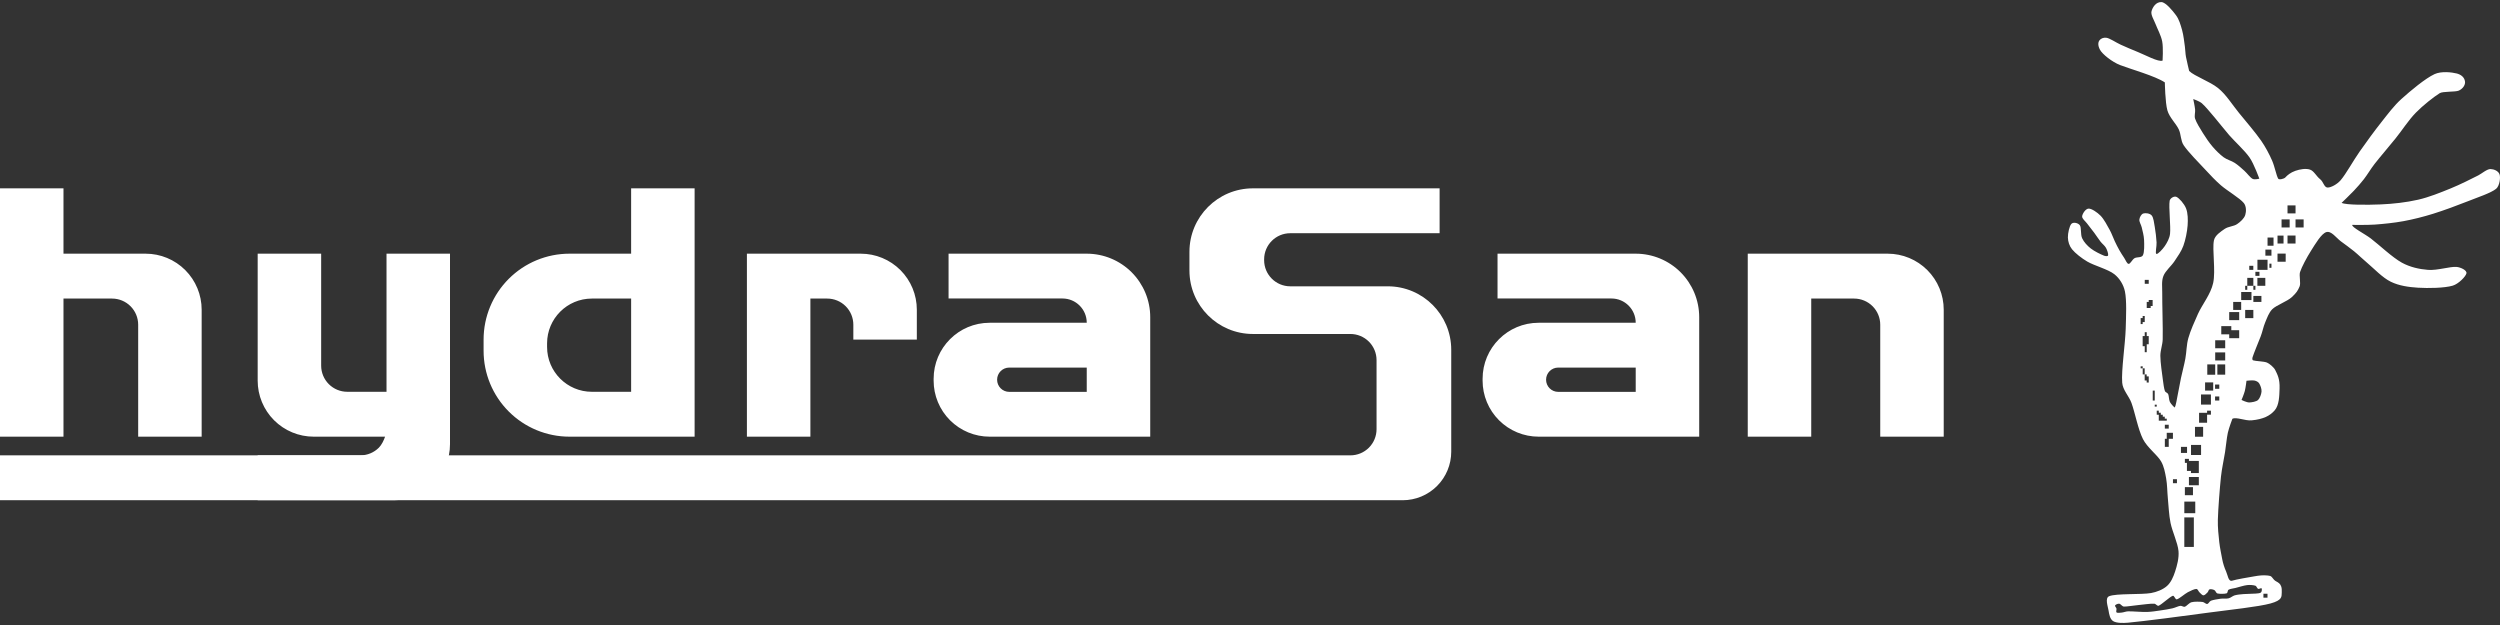
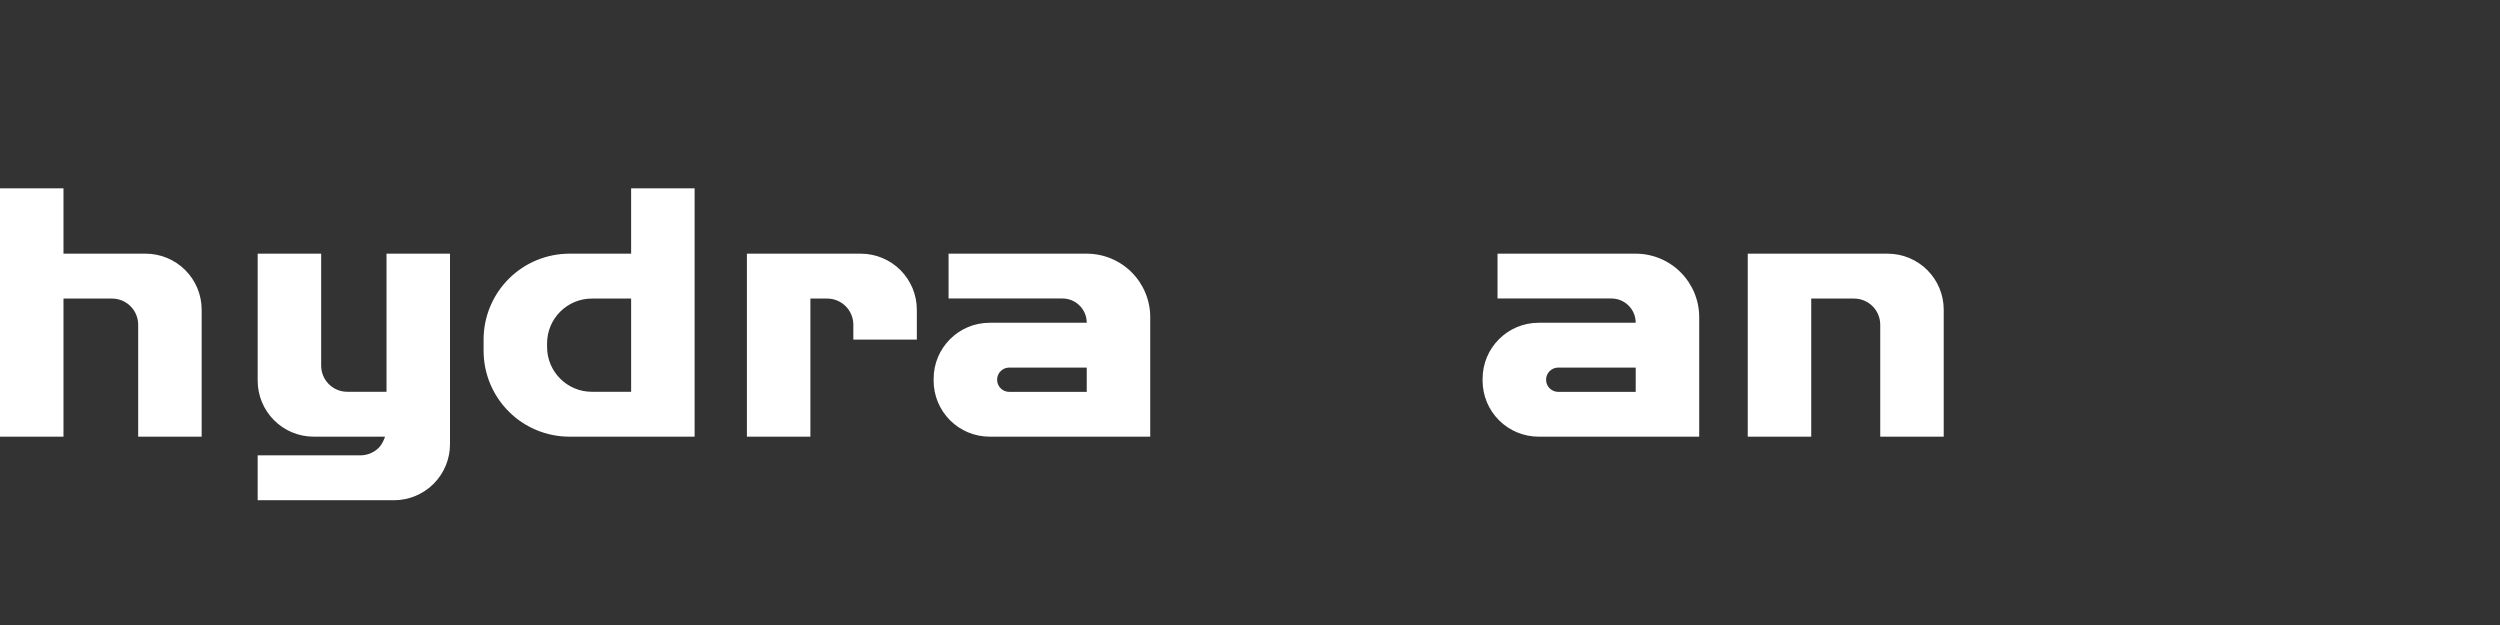
<svg xmlns="http://www.w3.org/2000/svg" width="100%" height="100%" viewBox="0 0 512 128" version="1.1" xml:space="preserve" style="fill-rule:evenodd;clip-rule:evenodd;stroke-linejoin:round;stroke-miterlimit:2;">
  <rect x="0" y="0" width="512" height="128" fill="#333333" stroke="none" />
  <g>
-     <path d="M431.831,125.032c-0.137,-0.851 -0.782,-2.558 0.122,-2.93c1.449,-0.596 6.598,-0.296 8.573,-0.645c1.176,-0.208 2.453,-0.72 3.275,-1.451c0.821,-0.731 1.302,-1.867 1.653,-2.933c0.393,-1.193 0.836,-2.803 0.704,-4.224c-0.155,-1.664 -1.269,-3.973 -1.632,-5.76c-0.331,-1.63 -0.394,-3.439 -0.544,-4.96c-0.137,-1.385 -0.122,-2.885 -0.356,-4.162c-0.22,-1.198 -0.431,-2.451 -1.05,-3.5c-0.792,-1.341 -2.817,-2.805 -3.7,-4.549c-1.008,-1.992 -1.642,-5.475 -2.35,-7.4c-0.525,-1.428 -1.782,-2.633 -1.9,-4.15c-0.197,-2.533 0.626,-7.932 0.719,-11.046c0.076,-2.546 0.227,-5.78 -0.16,-7.64c-0.28,-1.348 -1.081,-2.665 -2.16,-3.52c-1.287,-1.02 -4.113,-1.746 -5.56,-2.6c-1.151,-0.679 -2.46,-1.7 -3.12,-2.52c-0.531,-0.66 -0.82,-1.552 -0.84,-2.4c-0.02,-0.866 0.314,-2.38 0.72,-2.8c0.404,-0.417 1.374,-0.186 1.72,0.28c0.367,0.494 0.107,1.887 0.48,2.68c0.374,0.794 1.049,1.515 1.76,2.08c0.747,0.594 2.127,1.247 2.72,1.48c0.262,0.103 0.773,0.187 0.84,-0.08c0.067,-0.266 -0.183,-1.059 -0.44,-1.52c-0.26,-0.466 -0.771,-0.832 -1.12,-1.28c-0.4,-0.513 -0.841,-1.208 -1.28,-1.8c-0.46,-0.62 -1.067,-1.353 -1.48,-1.92c-0.351,-0.481 -1.053,-0.973 -1,-1.479c0.054,-0.507 0.694,-1.54 1.32,-1.56c0.627,-0.02 1.775,0.769 2.44,1.44c0.72,0.726 1.393,2.046 1.88,2.919c0.413,0.741 0.713,1.634 1.04,2.32c0.289,0.609 0.6,1.234 0.92,1.8c0.309,0.548 0.68,1.127 1,1.6c0.288,0.427 0.567,1.227 0.92,1.24c0.353,0.014 0.723,-0.873 1.2,-1.16c0.487,-0.293 1.439,-0.061 1.72,-0.6c0.327,-0.626 0.28,-2.206 0.24,-3.16c-0.037,-0.867 -0.32,-1.866 -0.48,-2.56c-0.125,-0.542 -0.533,-1.126 -0.48,-1.6c0.053,-0.473 0.38,-1.099 0.8,-1.239c0.42,-0.14 1.34,-0.051 1.72,0.4c0.393,0.466 0.492,1.585 0.64,2.399c0.166,0.92 0.306,2.207 0.36,3.12c0.046,0.786 -0.32,2.234 -0.04,2.36c0.28,0.127 1.28,-0.952 1.72,-1.6c0.466,-0.686 0.982,-1.611 1.08,-2.52c0.166,-1.546 -0.3,-5.499 -0.08,-6.759c0.092,-0.53 0.912,-1.027 1.4,-0.8c0.56,0.26 1.588,1.407 1.96,2.36c0.38,0.973 0.404,2.318 0.32,3.479c-0.094,1.28 -0.434,2.98 -0.88,4.2c-0.413,1.128 -1.137,2.119 -1.8,3.12c-0.68,1.027 -1.86,1.967 -2.28,3.04c-0.414,1.058 -0.228,2.264 -0.24,3.4c-0.024,2.165 0.16,7.432 0.096,9.59c-0.034,1.131 -0.485,2.228 -0.48,3.36c0.005,1.376 0.357,3.696 0.512,4.896c0.1,0.774 0.234,1.813 0.416,2.304c0.107,0.29 0.543,0.358 0.672,0.64c0.17,0.373 0.133,1.141 0.352,1.6c0.215,0.451 0.96,1.152 0.96,1.152c0.272,-0.267 0.472,-1.83 0.672,-2.752c0.218,-1.008 0.408,-2.201 0.64,-3.296c0.256,-1.211 0.65,-2.635 0.896,-3.968c0.25,-1.36 0.224,-2.833 0.608,-4.192c0.432,-1.531 1.248,-3.359 1.984,-4.992c0.848,-1.883 2.607,-4.015 3.104,-6.304c0.543,-2.506 -0.231,-6.891 0.159,-8.736c0.221,-1.041 1.391,-1.779 2.181,-2.333c0.749,-0.525 1.853,-0.515 2.558,-0.993c0.693,-0.47 1.444,-1.154 1.673,-1.874c0.229,-0.721 0.221,-1.812 -0.3,-2.447c-0.828,-1.011 -3.37,-2.491 -4.672,-3.616c-1.118,-0.967 -2.129,-2.054 -3.135,-3.136c-1.275,-1.371 -3.595,-3.701 -4.512,-5.088c-0.622,-0.94 -0.516,-2.211 -0.992,-3.232c-0.555,-1.189 -1.919,-2.446 -2.336,-3.904c-0.454,-1.584 -0.521,-5.726 -0.521,-5.726c-2.025,-1.341 -6.961,-2.694 -9.175,-3.554c-1.617,-0.627 -3.648,-2.234 -4.128,-3.168c-0.878,-1.707 0.219,-2.507 1.248,-2.432c0.732,0.054 2.017,0.981 3.04,1.44c1.093,0.491 2.335,1.032 3.52,1.504c1.419,0.566 4.207,2.099 5.034,1.742c-0,-0 0.16,-2.611 -0.074,-3.886c-0.234,-1.268 -0.987,-2.586 -1.376,-3.615c-0.323,-0.853 -1.016,-1.877 -0.813,-2.623c0.202,-0.747 0.877,-1.912 2.029,-1.857c0.867,0.041 2.272,1.733 2.976,2.688c0.65,0.881 0.949,1.986 1.248,3.039c0.304,1.072 0.442,2.475 0.576,3.392c0.101,0.701 0.09,1.417 0.224,2.112c0.176,0.918 0.652,2.88 0.652,2.88c1.094,1.062 4.238,2.144 5.907,3.488c1.67,1.344 2.883,3.372 4.288,5.088c1.472,1.797 3.414,4.069 4.544,5.696c0.883,1.27 1.654,2.731 2.24,4.064c0.556,1.263 0.865,3.057 1.254,3.713c0.18,0.303 1.214,0.026 1.449,-0.236c0.432,-0.482 1.089,-1.018 2.049,-1.359c0.96,-0.342 2.19,-0.539 3.016,-0.256c0.827,0.282 1.261,1.324 2.088,1.978c0.66,0.521 0.799,1.662 1.498,1.694c0.699,0.032 1.98,-0.668 2.694,-1.502c1.104,-1.291 2.551,-3.96 3.904,-5.888c1.392,-1.984 3.024,-4.224 4.448,-6.016c1.298,-1.634 2.546,-3.337 4.096,-4.736c1.813,-1.637 4.895,-4.218 6.783,-5.088c1.377,-0.633 3.504,-0.389 4.544,-0.128c0.776,0.195 1.597,0.715 1.696,1.696c0.064,0.63 -0.416,1.422 -1.28,1.811c-0.694,0.313 -3.258,0.122 -3.904,0.525c-1.189,0.741 -3.424,2.492 -4.896,4c-1.509,1.547 -2.755,3.534 -4.159,5.28c-1.408,1.749 -3.211,3.829 -4.288,5.216c-0.776,0.998 -1.467,2.186 -2.176,3.104c-0.648,0.837 -1.355,1.629 -2.08,2.4c-0.763,0.81 -2.496,2.464 -2.496,2.464c0.912,0.464 5.36,0.426 7.968,0.32c2.577,-0.106 5.29,-0.416 7.679,-0.96c2.29,-0.522 4.598,-1.472 6.656,-2.304c1.947,-0.787 4.416,-2.038 5.696,-2.688c0.692,-0.352 1.787,-1.314 2.496,-1.293c0.709,0.021 1.559,0.375 1.837,1.037c0.277,0.661 0.012,2.441 -0.685,3.008c-1.056,0.858 -3.788,1.759 -5.728,2.528c-2.154,0.853 -4.997,1.909 -7.2,2.592c-1.974,0.611 -4.032,1.136 -6.015,1.503c-1.944,0.361 -4.134,0.576 -5.888,0.704c-1.543,0.113 -4.64,0.064 -4.64,0.064c-0.139,0.475 2.556,1.832 3.808,2.784c1.696,1.291 4.41,3.888 6.368,4.96c1.629,0.893 3.523,1.329 5.375,1.472c1.867,0.144 4.518,-0.725 5.824,-0.608c0.799,0.072 2.15,0.672 2.016,1.312c-0.133,0.64 -1.606,2.169 -2.816,2.528c-1.653,0.491 -4.992,0.549 -7.104,0.416c-1.895,-0.12 -3.859,-0.385 -5.567,-1.216c-1.723,-0.837 -3.515,-2.768 -4.768,-3.808c-0.942,-0.781 -1.84,-1.685 -2.752,-2.432c-0.878,-0.719 -1.811,-1.368 -2.72,-2.048c-0.949,-0.709 -1.957,-2.205 -2.976,-1.88c-1.019,0.325 -2.24,2.414 -3.136,3.832c-0.871,1.38 -1.877,3.264 -2.24,4.352c-0.229,0.689 0.196,2.277 -0.09,2.944c-0.378,0.885 -0.62,1.268 -1.568,2.163c-0.959,0.907 -3.227,1.677 -4.038,2.509c-0.709,0.728 -1.045,1.76 -1.44,2.688c-0.394,0.928 -0.559,1.941 -0.928,2.88c-0.469,1.195 -1.397,3.421 -1.653,4.237c-0.07,0.224 -0.105,0.585 0.117,0.659c0.528,0.176 2.144,0.186 2.816,0.448c0.514,0.199 1.446,1.014 1.687,1.509c0.432,0.885 0.975,1.776 0.905,3.803c-0.053,1.541 -0.065,3.415 -1.02,4.503c-0.944,1.075 -2.274,1.791 -4.708,2.024c-1.31,0.126 -3.125,-0.741 -3.936,-0.32c0,0 -0.713,1.873 -0.928,2.848c-0.25,1.142 -0.367,2.669 -0.576,4c-0.234,1.499 -0.653,3.315 -0.832,4.992c-0.245,2.309 -0.581,6.629 -0.64,8.864c-0.039,1.517 0.139,3.2 0.288,4.544c0.132,1.183 0.432,2.549 0.608,3.52c0.14,0.77 0.465,1.8 0.797,2.508c0.341,0.731 0.445,2.133 1.251,1.876c0.837,-0.268 3.375,-0.685 4.484,-0.88c1.152,-0.202 1.857,-0.269 2.817,-0.173c0.793,0.08 0.735,0.276 1.264,0.872c0.538,0.608 1.72,0.435 1.579,2.613c-0.054,0.828 0.171,1.557 -2.304,2.239c-2.474,0.683 -8.355,1.291 -12.543,1.856c-4.864,0.656 -13.36,1.787 -16.64,2.08c-1.015,0.091 -2.376,0.096 -3.04,-0.32c-0.664,-0.415 -0.82,-1.394 -0.946,-2.174Zm1.649,0.4c0.179,0.136 0.701,0.059 1.049,0.025c0.393,-0.038 0.863,-0.245 1.306,-0.256c0.862,-0.021 2.765,0.158 3.865,0.128c0.919,-0.025 1.869,-0.183 2.74,-0.307c0.832,-0.118 1.8,-0.277 2.483,-0.435c0.549,-0.127 1.19,-0.457 1.612,-0.512c0.311,-0.041 0.624,0.275 0.922,0.179c0.384,-0.124 0.847,-0.778 1.382,-0.922c0.606,-0.162 1.72,-0.11 2.253,-0.051c0.342,0.039 0.661,0.453 0.947,0.41c0.286,-0.043 0.453,-0.543 0.768,-0.666c0.461,-0.179 1.395,-0.328 1.997,-0.409c0.533,-0.072 1.135,0.038 1.613,-0.077c0.452,-0.109 0.806,-0.488 1.254,-0.614c0.512,-0.146 1.208,-0.206 1.818,-0.256c0.716,-0.06 1.89,-0.047 2.483,-0.103c0.365,-0.034 0.874,-0.051 1.075,-0.23c0.2,-0.179 0.226,-0.721 0.128,-0.845c-0.098,-0.124 -0.504,0.192 -0.717,0.102c-0.213,-0.089 -0.294,-0.547 -0.563,-0.64c-0.371,-0.128 -1.111,-0.19 -1.664,-0.128c-0.678,0.077 -1.771,0.431 -2.406,0.589c-0.47,0.117 -1.105,0.175 -1.408,0.359c-0.242,0.146 -0.142,0.652 -0.41,0.742c-0.38,0.128 -1.45,0.136 -1.869,0.026c-0.303,-0.081 -0.371,-0.551 -0.64,-0.692c-0.268,-0.14 -0.742,-0.23 -0.972,-0.153c-0.231,0.077 -0.234,0.442 -0.41,0.614c-0.209,0.205 -0.567,0.615 -0.845,0.615c-0.277,-0 -0.576,-0.397 -0.819,-0.615c-0.234,-0.209 -0.326,-0.688 -0.64,-0.691c-0.397,-0.004 -1.192,0.374 -1.741,0.666c-0.665,0.354 -1.736,1.335 -2.252,1.459c-0.359,0.086 -0.497,-0.84 -0.845,-0.717c-0.619,0.217 -2.24,1.753 -2.867,2.022c-0.302,0.13 -0.569,-0.385 -0.896,-0.409c-0.743,-0.056 -2.312,0.188 -3.349,0.286c-0.899,0.085 -2.266,0.315 -2.872,0.302c-0.379,-0.008 -0.67,-0.55 -0.973,-0.588c-0.303,-0.039 -0.751,0.192 -0.844,0.358c-0.094,0.166 0.232,0.412 0.281,0.64c0.051,0.239 -0.153,0.657 0.026,0.794Zm35.441,-80.498l-1.658,-0l0,1.657l1.658,0l-0,-1.657Zm-19.331,57.799l-2.24,0l0,2.368l2.24,0l0,-2.368Zm-7.471,-17.79l0,1.205l1.636,0l0,-0.406l-0.409,0l0,-0.406l-0.409,-0l0,-0.393l-0.409,-0l0,-0.42l-0.409,0l0,-0.419l-0.419,-0l-0,0.839l0.419,-0Zm-0.828,-4.95l-0.409,0l0,2.035l0.409,-0l0,-2.035Zm22.646,-23.09l-1.625,-0l-0,1.625l1.625,0l-0,-1.625Zm-22.237,25.974l-0.409,-0l0,0.398l0.409,0l-0,-0.398Zm14.021,-13.192l-2.048,-0l-0,1.635l2.048,0l-0,-1.635Zm-11.564,20.174l0.86,-0l-0,-1.217l-1.269,0l0,1.217l-0.388,-0l0,1.656l0.797,0l0,-1.656Zm23.511,-41.615l-1.232,0l0,1.627l1.232,0l0,-1.627Zm2.459,-6.182l-1.644,-0l0,1.644l1.644,-0l0,-1.644Zm-22.245,52.735l-0,1.652l0.826,-0l-0,0.432l1.612,0l-0,-2.477l-2.028,0l-0,-0.432l-0.829,-0l-0,0.825l0.419,0Zm2.897,-3.67l-2.061,0l0,2.061l2.061,-0l-0,-2.061Zm2.894,-16.5l-1.622,-0l-0,2.113l1.622,-0l-0,-2.113Zm9.464,-14.022l-1.651,0l-0,1.236l1.651,0l0,-1.236Zm-11.126,24.325l0.786,0l0,-0.826l-0.786,0l-0,0.433l-1.641,-0l-0,2.045l1.641,-0l-0,-1.652Zm9.468,-30.495l-0.831,-0l0,0.83l0.831,0l-0,-0.83Zm8.648,-6.191l-1.644,0l0,1.627l1.644,0l0,-1.627Zm-14.406,23.926l-2.048,-0l-0,1.656l2.048,0l-0,-1.656Zm-2.924,8.618l-2.031,0l-0,2.071l2.031,0l0,-2.071Zm-12.736,-23.474l-0.816,0l-0,0.816l0.816,0l-0,-0.816Zm15.66,17.313l-1.606,-0l0,2.113l1.606,-0l-0,-2.113Zm0.821,-6.159l-0,0.797l2.045,0l-0,-1.636l-1.615,0l-0,-0.838l-2.054,-0l-0,1.677l1.624,0Zm2.045,-4.561l-2.045,0l-0,1.657l2.045,-0l-0,-1.657Zm-8.267,33.787l-2.028,-0l-0,1.691l2.028,-0l-0,-1.691Zm11.166,-34.217l-1.673,0l0,1.673l1.673,-0l-0,-1.673Zm2.065,58.922l0.832,0.006l-0,-0.812l-0.832,0l-0,0.806Zm-3.308,-63.871l1.243,0l-0,-1.625l-1.243,-0l0,1.625Zm0,0l-0.43,0l0,0.828l0.43,0l0,-0.828Zm1.243,0l-0,0.828l0.424,0l0,-0.828l-0.424,0Zm3.709,-4.521l-0.42,-0l0,0.843l0.42,-0l-0,-0.843Zm-26.367,21.429l-0,1.248l0.402,-0l0,-1.248l-0.402,-0Zm-0,-0l-0,-0.416l-0.423,-0l0,0.416l0.423,-0Zm0.402,1.248l0,1.241l0.41,0l-0,0.416l0.423,0l-0,-1.254l-0.423,-0l-0,-0.403l-0.41,-0Zm21.873,-16.887l-2.108,-0l0,1.657l2.108,-0l0,-1.657Zm-11.982,39.968l-1.658,-0l-0,1.658l1.658,-0l-0,-1.658Zm9.946,-17.852c-0,-0 1.039,0.522 1.583,0.511c0.49,-0.01 1.457,-0.168 1.808,-0.511c0.369,-0.361 0.647,-1.147 0.705,-1.704c0.057,-0.557 -0.246,-1.324 -0.492,-1.704c-0.206,-0.318 -0.611,-0.498 -0.983,-0.573c-0.431,-0.088 -1.605,0.049 -1.605,0.049c-0,-0 -0.175,1.441 -0.344,2.097c-0.167,0.644 -0.672,1.835 -0.672,1.835Zm-14.91,5.073l-0.797,-0l0,0.797l0.797,-0l0,-0.797Zm27.628,-42.052l-1.658,-0l0,1.657l1.658,0l-0,-1.657Zm-17.271,36.261l-0.865,-0l0,0.838l0.865,0l0,-0.838Zm10.681,-30.074l-1.242,0l0,1.242l1.242,-0l-0,-1.242Zm-6.2,10.72l-1.635,0l-0,1.636l1.635,0l0,-1.636Zm5.401,-8.648l-2.072,0l-0,2.072l2.072,0l-0,-2.072Zm3.714,-1.258l-1.674,-0l0,1.673l1.674,0l-0,-1.673Zm-28.865,18.968l-0,1.235l0.408,-0l-0,-1.638l0.408,0l-0,-1.677l-0.408,-0l-0,-0.792l-0.408,-0l-0,0.792l-0.426,-0l-0,2.08l0.426,0Zm15.269,7.854l-0.865,-0l0,0.865l0.865,-0l0,-0.865Zm-8.67,19.383l-0.819,-0l-0,0.819l0.819,-0l-0,-0.819Zm19.779,-49.493l-1.227,-0l-0,1.677l1.227,0l-0,-1.677Zm-25.161,14.024l0.401,0l0,-1.232l-0.802,-0l-0,0.403l-0.408,0l-0,1.237l0.809,0l0,-0.408Zm8.84,43.294l-1.952,0l0,6.048l1.952,0l0,-6.048Zm-10.483,-40.008l0.426,0l-0,-1.233l-0.426,0l-0,0.413l-0.408,-0l-0,1.232l0.408,0l-0,-0.412Zm23.894,-29.356c-0,0 -1.083,-3.016 -1.984,-4.32c-1.029,-1.487 -2.992,-3.231 -4.192,-4.607c-1.036,-1.188 -2.075,-2.56 -3.008,-3.648c-0.841,-0.981 -1.867,-2.256 -2.592,-2.88c-0.495,-0.426 -1.76,-0.864 -1.76,-0.864c0,-0 0.32,1.472 0.384,2.144c0.06,0.626 -0.198,1.29 0,1.888c0.267,0.805 1.008,1.997 1.6,2.944c0.597,0.954 1.275,1.957 1.984,2.784c0.683,0.795 1.515,1.621 2.272,2.175c0.685,0.502 1.568,0.694 2.272,1.152c0.704,0.459 1.344,1.056 1.952,1.6c0.59,0.528 1.184,1.392 1.696,1.664c0.405,0.216 1.376,-0.032 1.376,-0.032Zm-11.51,50.825l-1.667,0l0,2.013l1.667,0l0,-2.013Zm11.538,-31.758l-0.834,-0l-0,0.834l0.834,0l0,-0.834Zm-14.83,35.847l-1.248,0l0,1.248l1.248,0l-0,-1.248Zm5.358,-13.204l-1.664,0l-0,1.691l1.664,-0l0,-1.691Z" style="fill:#fff;" />
-     <path d="M297.214,92.504c0,2.637 -1.047,5.166 -2.912,7.03c-1.864,1.865 -4.393,2.913 -7.03,2.913c-51.682,-0 -287.272,-0 -287.272,-0l-0,-9.192l276.564,-0c1.42,-0 2.782,-0.564 3.786,-1.568c1.004,-1.005 1.568,-2.366 1.568,-3.786c-0,-4.182 -0,-9.967 -0,-14.149c-0,-1.42 -0.564,-2.782 -1.568,-3.786c-1.004,-1.004 -2.366,-1.568 -3.786,-1.568c-5.151,-0 -13.141,-0 -19.965,-0c-7.181,-0 -13.002,-5.821 -13.002,-13.002l0,-3.824c0,-7.181 5.821,-13.002 13.002,-13.002l38.232,-0l-0,9.191l-30.583,0c-2.957,0 -5.354,2.397 -5.354,5.354c-0,0.055 -0,0.111 -0,0.166c-0,2.957 2.397,5.354 5.354,5.354c5.151,-0 13.141,-0 19.964,-0c7.181,-0 13.002,5.821 13.002,13.002l0,20.867Z" style="fill:#fff;" />
    <path d="M13.002,61.146l0,28.284l-13.002,0l0,-50.86l13.002,-0l0,13.384l16.826,-0c3.043,-0 5.961,1.209 8.112,3.36c2.152,2.152 3.361,5.07 3.361,8.112l-0,26.004l-13.002,0l-0,-22.93c-0,-1.42 -0.564,-2.782 -1.569,-3.786c-1.004,-1.004 -2.365,-1.568 -3.785,-1.568l-9.943,-0Zm65.865,28.284l-14.622,0c-3.042,0 -5.96,-1.208 -8.112,-3.36c-2.151,-2.151 -3.36,-5.069 -3.36,-8.112l0,-26.004l13.002,-0l0,22.931c0,1.42 0.564,2.781 1.568,3.786c1.004,1.004 2.366,1.568 3.786,1.568l8.031,-0l-0,-28.285l13.002,-0l-0,39.02c-0,3.043 -1.209,5.961 -3.361,8.112c-2.151,2.152 -5.069,3.361 -8.112,3.361l-27.916,-0l0,-9.192l21.033,-0c1.42,-0 2.781,-0.564 3.785,-1.568c0.58,-0.58 1.013,-1.496 1.276,-2.257Zm63.391,0l-25.627,0c-4.666,0 -9.14,-1.853 -12.439,-5.152c-3.299,-3.299 -5.152,-7.773 -5.152,-12.439l-0,-2.294c-0,-4.665 1.853,-9.14 5.152,-12.439c3.299,-3.299 7.773,-5.152 12.439,-5.152l12.625,-0l-0,-13.384l13.002,-0l-0,50.86Zm-13.002,-28.284l-8.036,-0c-5.069,-0 -9.178,4.109 -9.178,9.178l-0,0.737c-0,5.069 4.109,9.178 9.178,9.178l8.036,-0l-0,-19.093Zm45.507,8.399l-0,-3.045c-0,-1.42 -0.564,-2.782 -1.568,-3.786c-1.004,-1.004 -2.366,-1.568 -3.786,-1.568l-3.442,-0l0,28.284l-13.002,0l0,-37.476l23.328,-0c3.042,-0 5.96,1.209 8.112,3.36c2.151,2.152 3.36,5.07 3.36,8.112l-0,6.119l-13.002,-0Zm60.804,19.885l-32.888,0c-3.043,0 -5.961,-1.208 -8.112,-3.36c-2.152,-2.151 -3.36,-5.069 -3.36,-8.112l-0,-0.382c-0,-6.336 5.136,-11.473 11.472,-11.473l19.886,0c-0,-2.745 -2.226,-4.971 -4.972,-4.971l-23.327,-0l-0,-9.178l28.299,-0c3.448,-0 6.755,1.37 9.193,3.808c2.439,2.439 3.809,5.746 3.809,9.194l-0,24.474Zm-28.879,-14.149c-0.658,0 -1.288,0.261 -1.753,0.726c-0.465,0.465 -0.726,1.096 -0.726,1.753l-0,0.014c-0,0.657 0.261,1.288 0.726,1.753c0.465,0.464 1.095,0.726 1.753,0.726l15.877,-0l-0,-4.972l-15.877,0Zm141.308,14.149l-32.887,0c-3.043,0 -5.961,-1.208 -8.113,-3.36c-2.151,-2.151 -3.36,-5.069 -3.36,-8.112l0,-0.382c0,-6.336 5.137,-11.473 11.473,-11.473l19.885,0c0,-2.745 -2.226,-4.971 -4.971,-4.971l-23.328,-0l0,-9.178l28.299,-0c3.448,-0 6.756,1.37 9.194,3.808c2.438,2.439 3.808,5.746 3.808,9.194l0,24.474Zm-28.879,-14.149c-0.657,0 -1.288,0.261 -1.753,0.726c-0.465,0.465 -0.726,1.096 -0.726,1.753l0,0.014c0,0.657 0.261,1.288 0.726,1.753c0.465,0.464 1.096,0.726 1.753,0.726l15.877,-0l0,-4.972l-15.877,0Zm51.824,-14.135l-0,28.284l-13.002,0l-0,-37.476l28.663,-0c3.042,-0 5.96,1.209 8.112,3.36c2.151,2.152 3.36,5.07 3.36,8.112l-0,26.004l-13.002,0l-0,-22.93c-0,-1.42 -0.564,-2.782 -1.568,-3.786c-1.004,-1.004 -2.366,-1.568 -3.786,-1.568l-8.777,-0Z" style="fill:#fff;" />
  </g>
</svg>